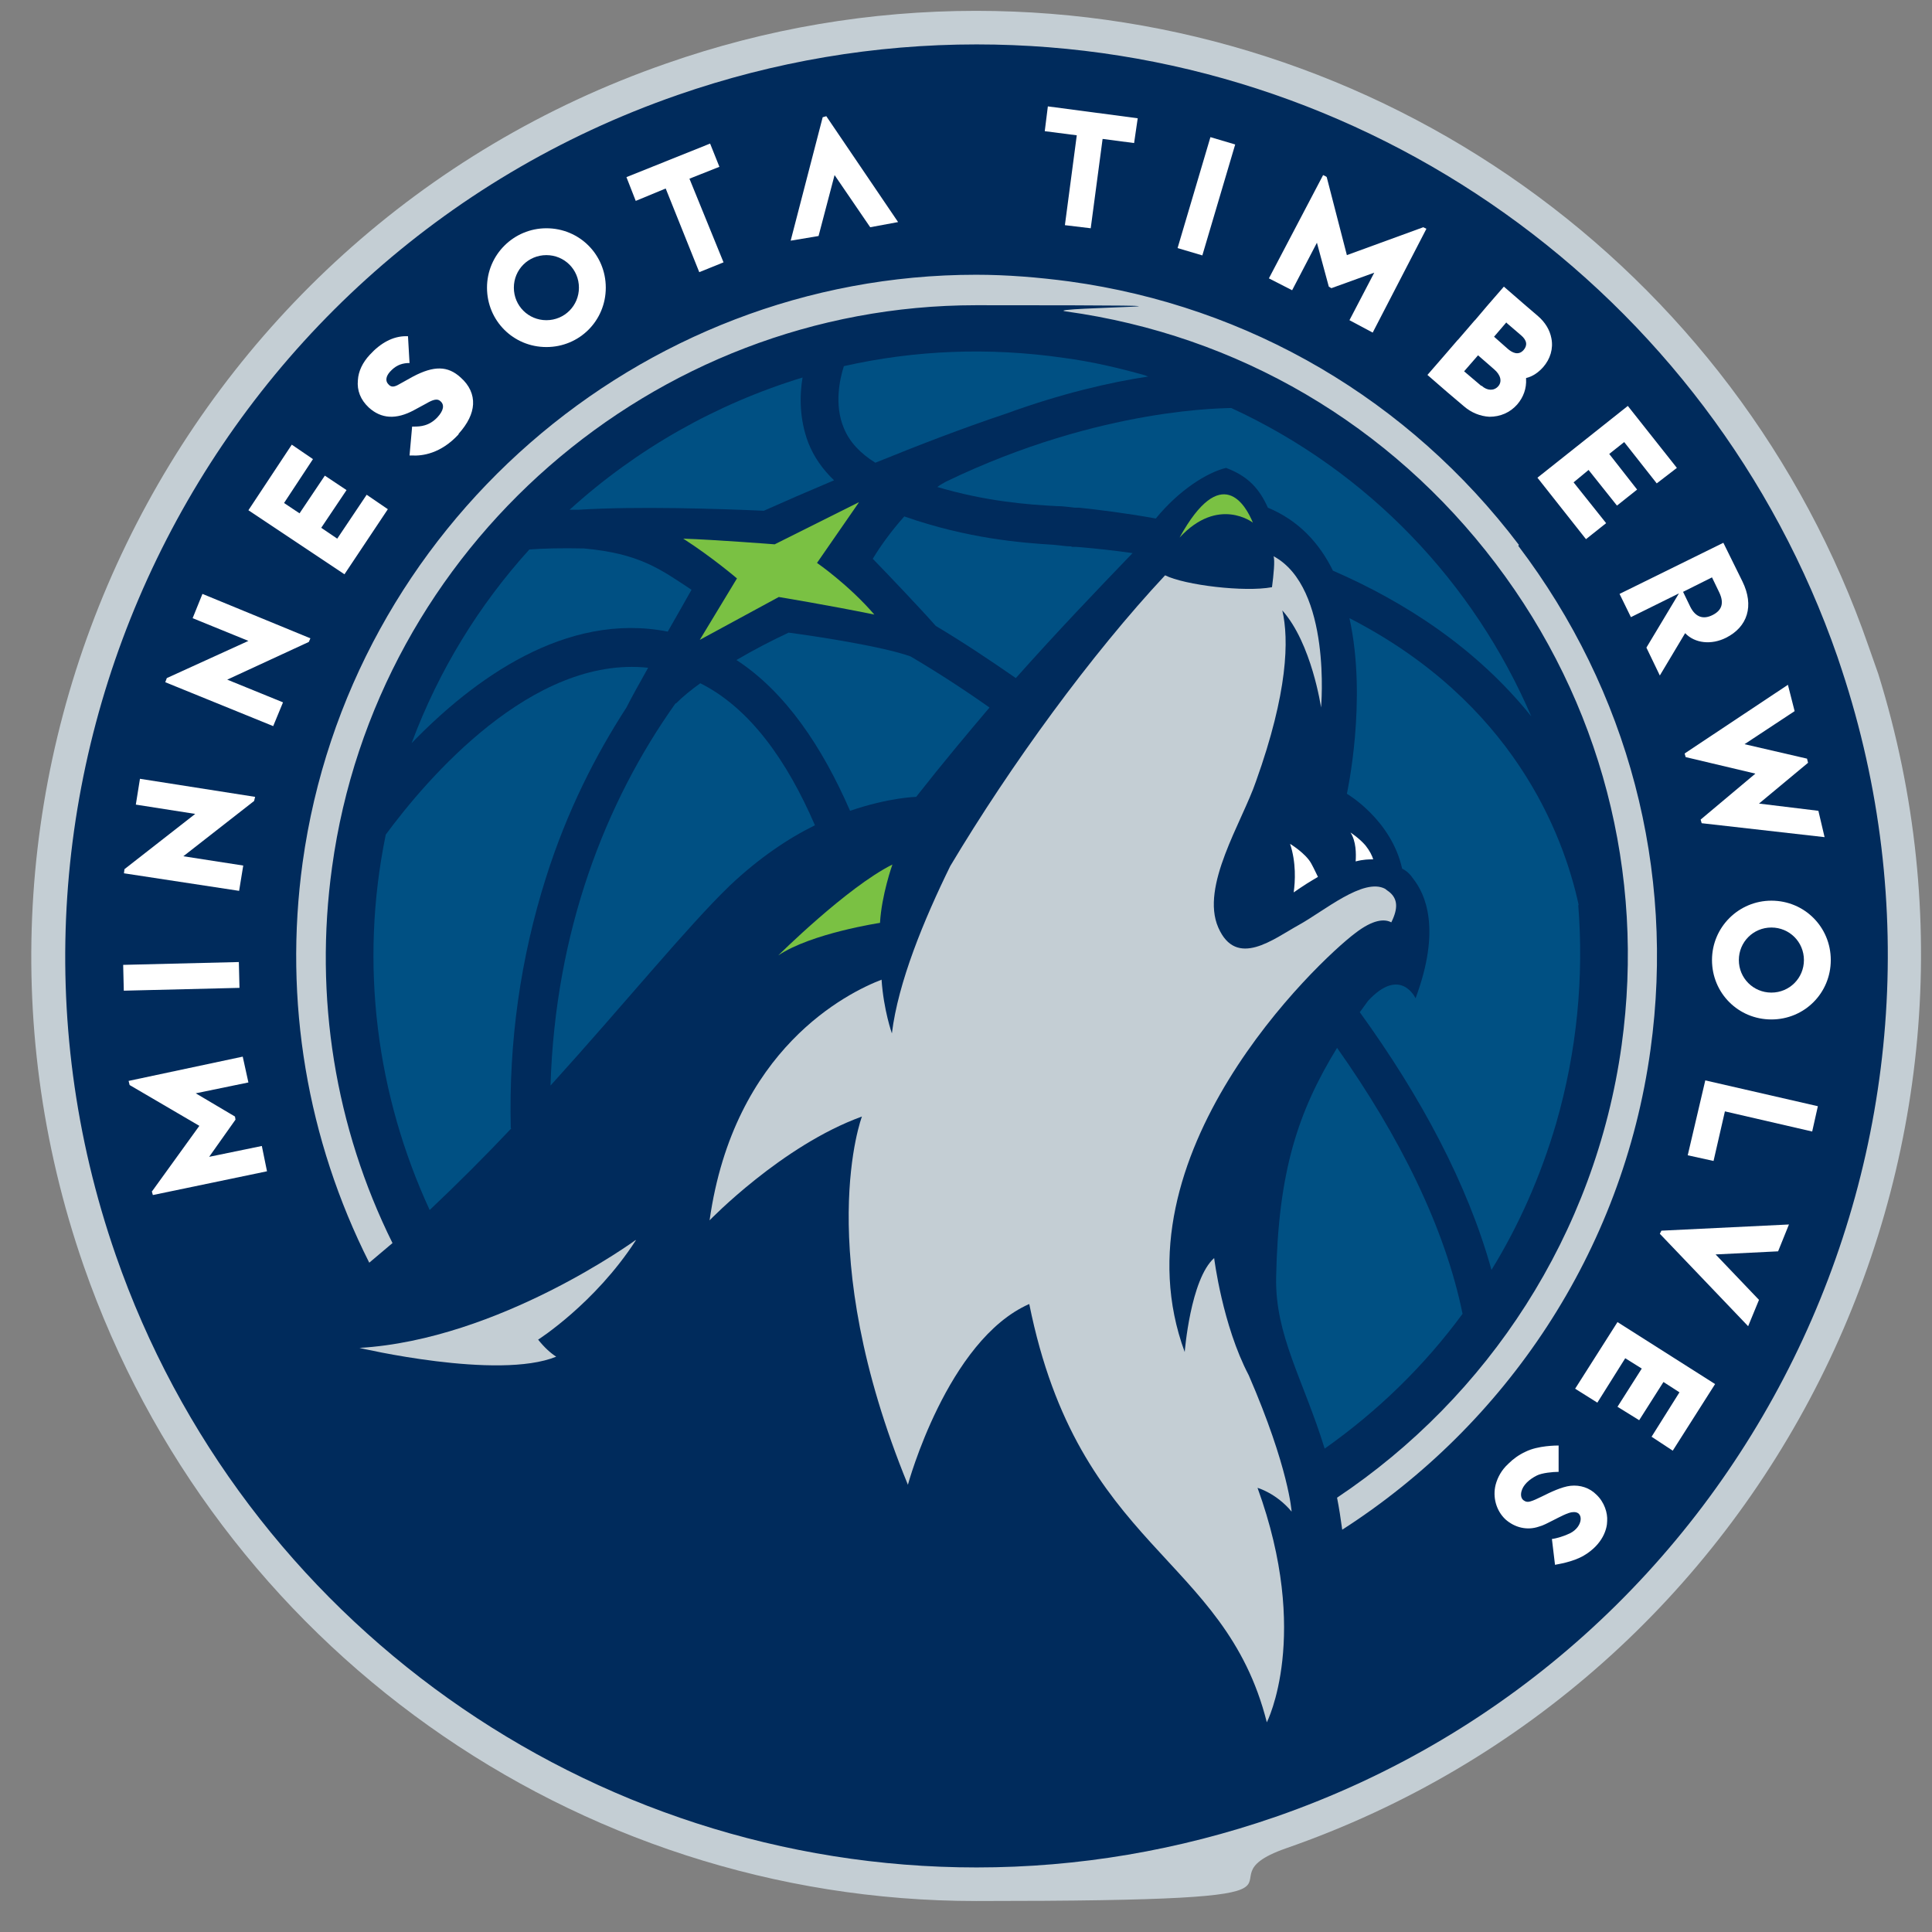
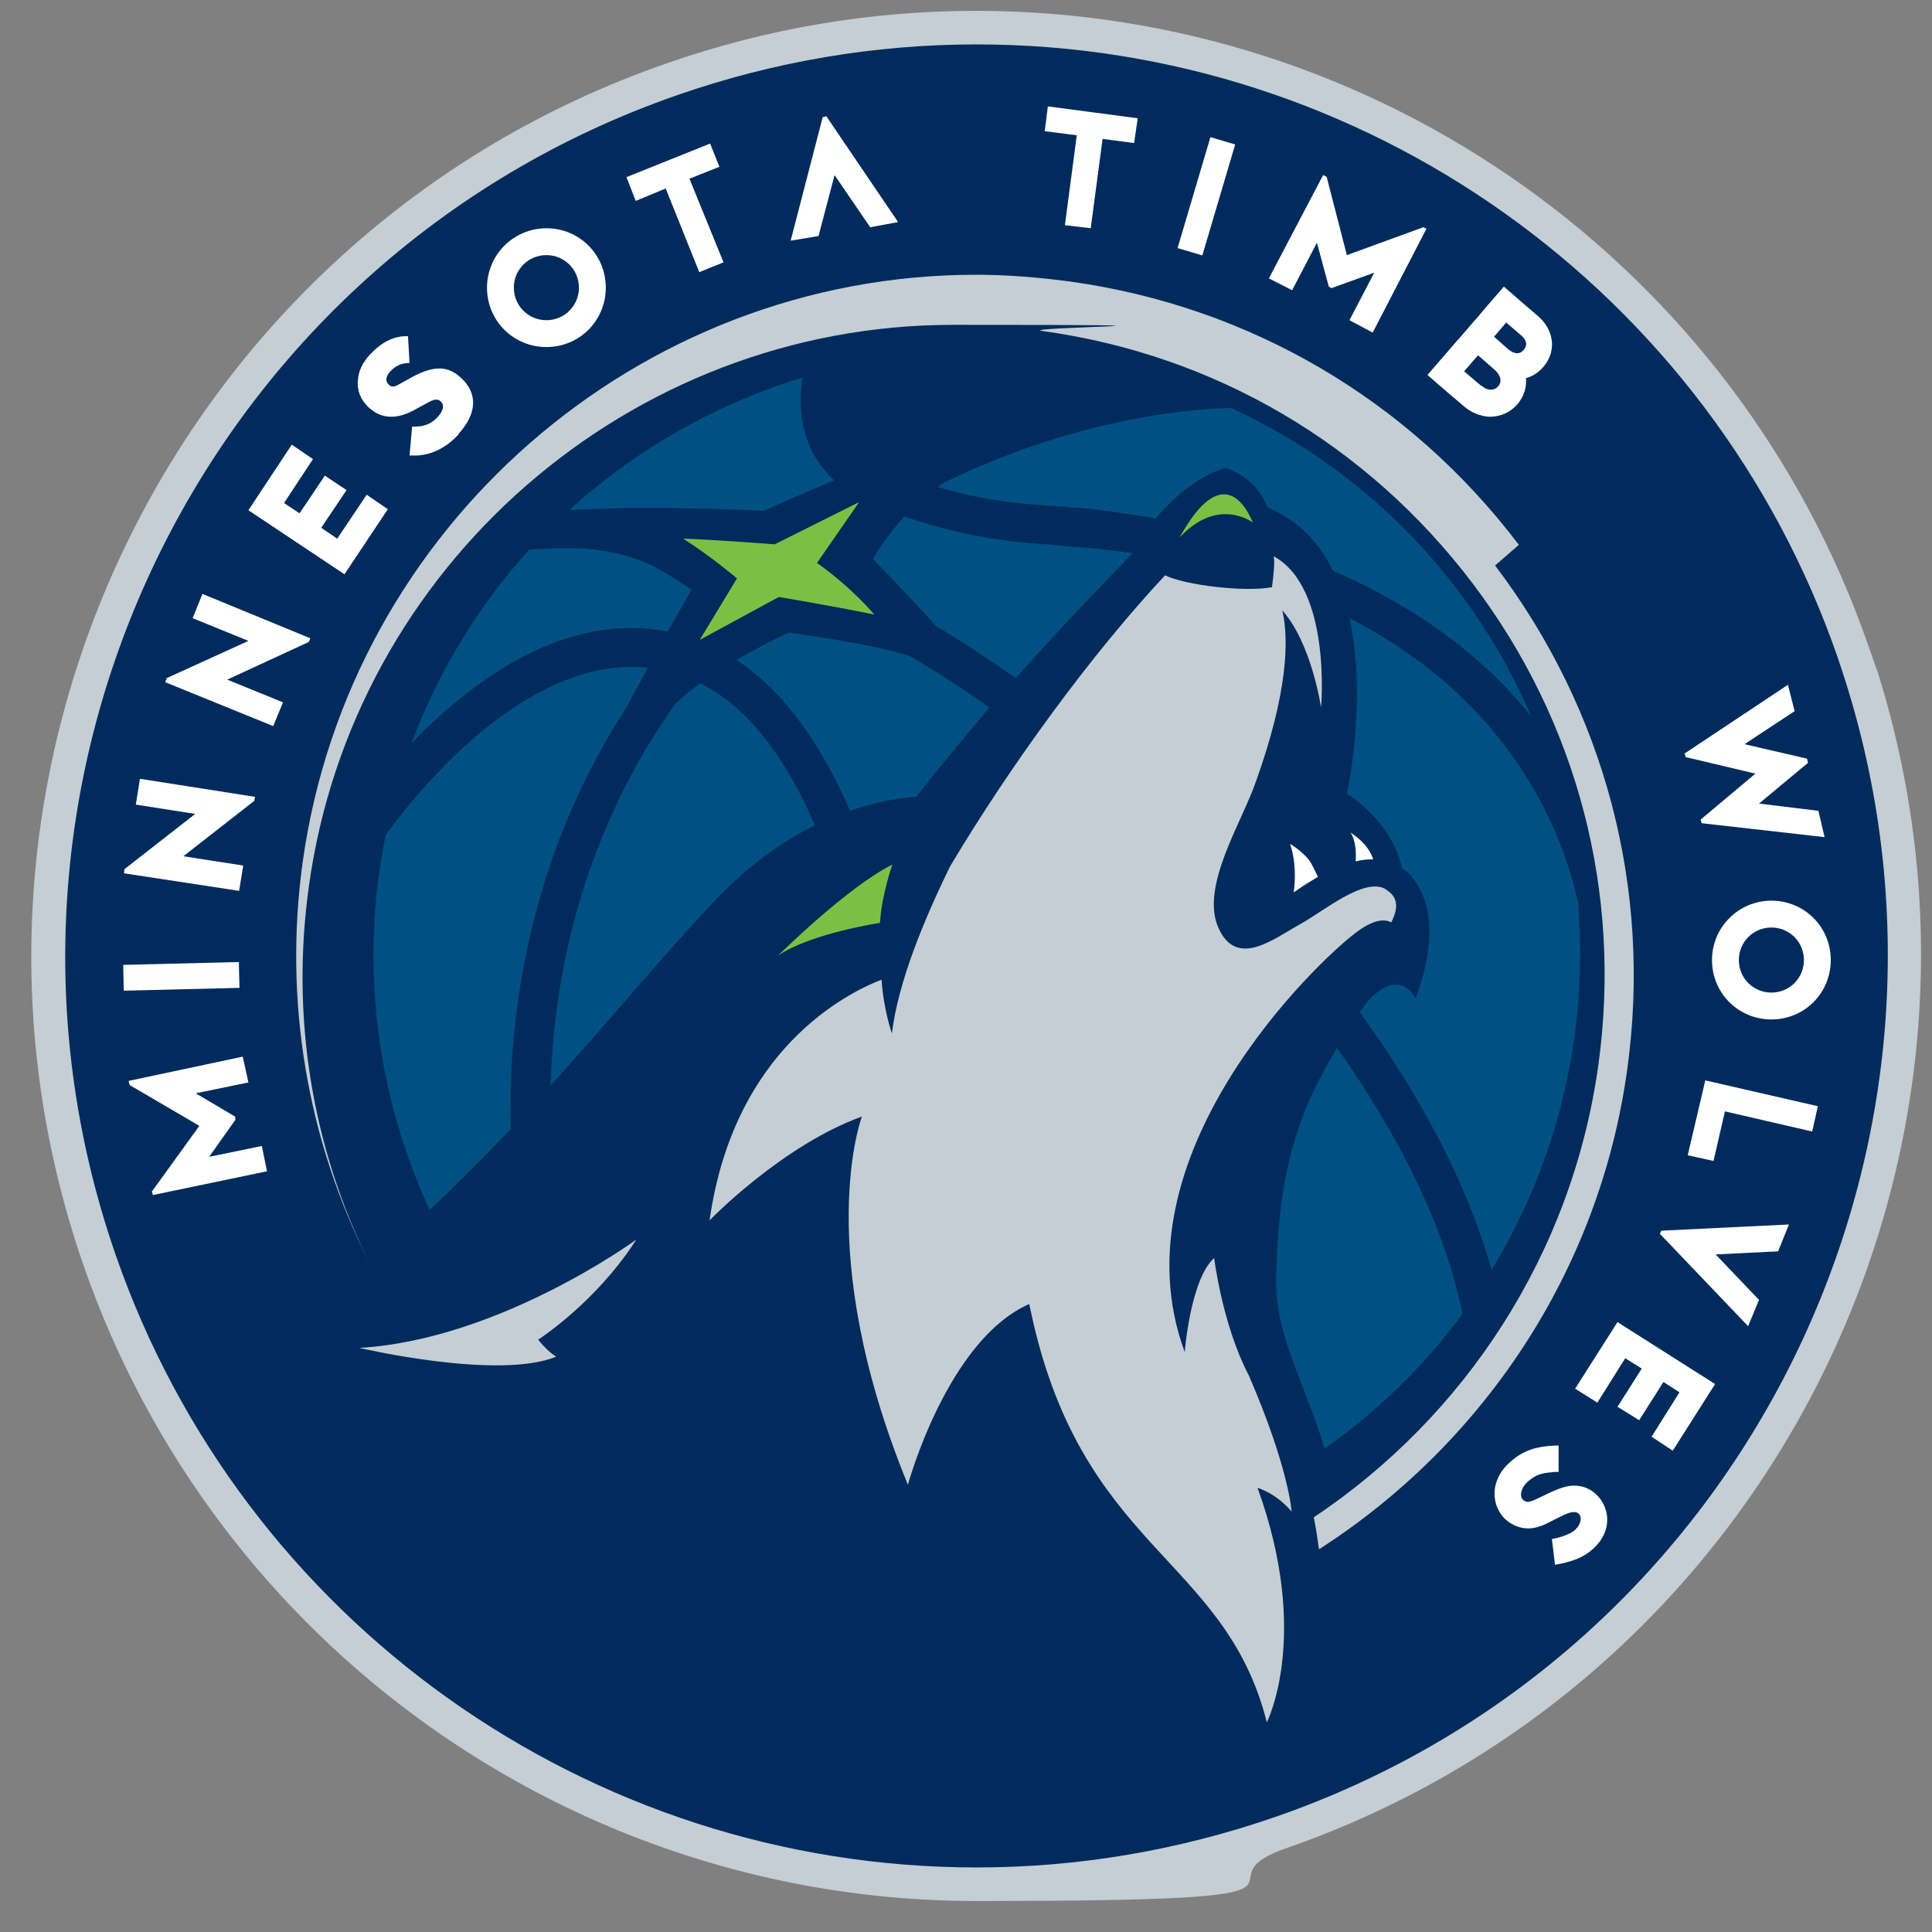
<svg xmlns="http://www.w3.org/2000/svg" version="1.1" id="Layer_1" x="0px" y="0px" viewBox="0 0 374.1 374.1" style="enable-background:new 0 0 374.1 374.1;" xml:space="preserve">
  <rect x="0" y="0" width="374.1" height="374.1" fill="#808080" stroke="none" />
  <style type="text/css">
	.st0{fill:#C4CED4;}
	.st1{fill:#002B5C;}
	.st2{fill:#005083;}
	.st3{fill:#7AC143;}
	.st4{fill:#FFFFFF;}
</style>
  <g>
    <path class="st0" d="M363.7,130.5L363.7,130.5l-1.9-5.4c-25.5-73.6-95-123-172.8-123l0,0c-20.4,0-40.6,3.4-60,10.2   C33.7,45.4-16.9,149.8,16.2,245.1c25.6,73.6,95,123,172.8,123s40.6-3.4,60-10.2C342.5,325.4,392.9,224.3,363.7,130.5" />
    <g>
      <path class="st1" d="M189.1,361.6C114,361.6,47,313.9,22.4,243C-9.5,151.1,39.3,50.3,131.2,18.4c18.7-6.5,38.2-9.8,57.9-9.8    c75.1,0,142.1,47.7,166.7,118.6l0.8,2.4l0,0c30.2,91.3-18.5,190.6-109.6,222.2C228.2,358.3,208.8,361.6,189.1,361.6" />
      <g>
        <g>
          <g>
            <path class="st2" d="M207.4,105.8c-1,0-2.1-0.2-3.3-0.3c-6.4-0.4-16.7-1.2-29-5.5c-2.5,2.8-4.6,5.7-6.1,8.2       c3.2,3.3,9.2,9.6,12.2,13c5.2,3.1,10.3,6.5,15.5,10.1c8.2-9.2,15.4-16.7,22.6-24.2c-3.5-0.5-7.1-0.9-10.8-1.2h-0.9L207.4,105.8       z" />
            <path class="st2" d="M130.8,136.2c-13.6,19.1-23.3,44.2-24.2,74c14.5-16,26.5-30.8,34.7-38.7c5.7-5.4,11.4-9.2,16.5-11.7       c-5.4-12.5-12.6-22.7-22.2-27.5c-1.8,1.3-3.4,2.6-4.7,3.9" />
-             <path class="st2" d="M169.5,89.6c8.1-3.3,16.9-6.7,25.3-9.5c10.7-3.9,20.2-6.1,27.6-7.2c-0.2,0-0.4-0.1-0.6-0.2       c-5.3-1.5-10.5-2.7-15.8-3.4c-14.5-2.1-28.9-1.5-42.6,1.6c-0.8,2.5-1.9,7.5,0,12C164.5,85.6,166.6,87.8,169.5,89.6" />
            <path class="st2" d="M152.7,122.5c-3.2,1.5-6.7,3.3-10.1,5.3c9.5,6.2,16.6,16.8,22,29.2c7.6-2.6,12.8-2.7,12.8-2.7       c5.1-6.5,9.8-12.1,14.2-17.3c-5.1-3.6-10.2-6.9-15.3-9.9C170.7,125.1,157.3,123.1,152.7,122.5" />
            <path class="st2" d="M181.5,94.3c9.5,2.8,17.4,3.4,23.1,3.7c1.3,0,2.5,0.2,3.5,0.3h0.8c3.7,0.4,8.8,1,14.9,2.1       c4.5-5.5,9.9-8.9,13.6-9.8c4.3,1.6,6.5,4.1,8.1,7.7c6,2.5,10,6.9,12.6,12.2c13.8,6,27.7,14.9,38.4,28.2       c-11.1-25.8-31.4-47.4-58.1-59.7l0,0c-0.3,0.1-24.9-0.4-55.3,14.3C182.6,93.6,182,93.9,181.5,94.3" />
            <path class="st2" d="M305.7,175.3c-3-13.9-12.8-39.4-44.4-55.6c3.5,15.9-0.5,34-0.5,34s8.6,5,10.7,14.5c0,0,1.2,0.5,2.1,1.9       c2.4,3,5.5,9.8,0.5,23.2c0,0-2.9-6.3-9.2,0.5c-0.5,0.7-1.1,1.5-1.6,2.2c11.8,16.3,20.9,33.3,25.5,49.9       c5.3-8.6,9.5-18.1,12.5-28.3c4.1-14.2,5.4-28.5,4.3-42.4" />
            <path class="st2" d="M98.9,218.4c-0.4-16.8,1.9-32.9,6.8-48.4c4.1-13,9.7-23.9,15.6-33c0.9-1.8,2.4-4.5,4.2-7.7       c-22.5-2.4-42.9,21.6-50.8,32.3c-5.2,25.3-1.7,50.6,8.5,72.7c5.5-5.2,10.8-10.5,15.8-15.8" />
            <path class="st2" d="M247.1,247.4c-0.2,11.2,5.3,19.8,9.4,33.1c10.2-7.2,19.2-15.9,26.7-26.1c-3.4-16.7-12.2-34.4-24.3-51.5       C251.3,215.3,247.5,226.9,247.1,247.4" />
            <path class="st2" d="M147.9,98.9c3.8-1.7,8.4-3.7,13.6-5.9c-2.2-2.1-3.9-4.5-5-7.3c-1.7-4.5-1.7-9-1.1-12.6       c-16.7,5.1-32.1,13.8-45.1,25.6c0.6,0,1.2,0,1.8,0C123.2,98,138.9,98.5,147.9,98.9" />
            <path class="st2" d="M129.3,122.3c1.6-2.8,3.2-5.6,4.6-8.1c-6.2-4.1-10.1-7-20.8-8c-4.4-0.1-8.1,0-10.6,0.2       c-9.7,10.7-17.5,23.3-22.8,37.5C91.6,131.6,109.5,118.4,129.3,122.3" />
            <path class="st3" d="M166.3,97.3l-8.1,11.7c0,0,6.1,4.2,11.1,10c-8.8-1.8-18.5-3.4-18.5-3.4l-15.3,8.3l7.2-11.9       c0,0-4.8-4.1-10.4-7.7c6.1,0.2,17.7,1.1,17.7,1.1l16.2-8.1L166.3,97.3z" />
          </g>
          <g>
            <path class="st3" d="M172.8,167.4c0,0-2.1,5.9-2.4,11.3c0,0-13.3,2-19.7,6.3C150.7,185,164,171.8,172.8,167.4" />
            <path class="st4" d="M262.5,166.8c1.5-0.4,2.6-0.4,3.4-0.4c-0.2-0.7-0.7-1.7-1.5-2.7c-1.2-1.4-2.9-2.5-2.9-2.5       C262.6,162.9,262.6,165.3,262.5,166.8" />
            <path class="st4" d="M250.5,172.8c1.7-1.2,3.3-2.2,4.7-3c-0.3-0.6-0.7-1.5-1.3-2.6c-1.1-2-4.1-3.8-4.1-3.8       C251,167,250.8,170.7,250.5,172.8" />
            <path class="st0" d="M107.7,262.7c-11.3,4.6-38.1-1.7-38.1-1.7c27.1-1.6,53.5-20.9,53.5-20.9s0,0,0,0.1       c-7.9,12.2-18.9,19.2-18.9,19.2C105.4,260.9,106.6,262,107.7,262.7" />
            <path class="st3" d="M242.6,101.2c0,0-6.7-5.2-14.2,2.9C236.5,89.4,241.2,97.8,242.6,101.2" />
            <path class="st0" d="M269,172.7c0,0-0.7-0.5-0.8-0.6c-4.2-2.2-11.8,4.3-16.7,7c-4.9,2.7-12.1,8.5-15.6,0.5s4.6-20.4,7.3-28.3       c6.2-17.3,6.4-27.5,5.1-33.1c5.7,6.4,7.5,18.8,7.5,18.8s2.1-23.2-9.2-29.3c0.3,0.8,0,3.7-0.3,6l0,0c-5.3,1-16.9-0.4-20.7-2.3       c-14.3,15.3-29.9,36.7-41.6,56.3c-5.1,10.4-10.1,22.5-11.3,32.4c0,0-1.6-4.5-2-10.4c-6.5,2.5-28.6,13.3-33.3,46.6       c0,0,14-14.5,29.5-20.1c0,0-9.8,25.7,8.9,71.3c0,0,7.6-28,23.5-35c9.6,47.7,37.8,48.5,46,81c0,0,8.6-16.8-1.8-45.4       c0,0,3.6,1,6.6,4.6c0,0-0.5-8.4-8.3-26.4c-5.1-9.7-6.7-22.7-6.7-22.7c-4.6,4.1-5.7,18.2-5.7,18.2c-14-38,25.7-75.6,33-81.1       c3.5-2.7,5.7-2.8,7-2.1C270.8,175.8,270.6,174,269,172.7" />
          </g>
        </g>
        <g>
-           <path class="st0" d="M294.1,105.5c-21.3-28.1-52.2-46.2-87-51c-6-0.8-12.1-1.3-18.1-1.3c-65.4,0-121.4,48.9-130.4,113.8      c-3.7,26.9,0.9,53.7,12.9,77.5c1.5-1.3,3-2.5,4.5-3.8c-11.1-22.4-15.2-47.6-11.7-72.8c8.5-62,62.1-108.8,124.7-108.8      s11.6,0.4,17.4,1.2c33.3,4.6,62.8,21.9,83.2,48.8c20.4,26.9,29,60,24.4,93.3c-5.1,36.7-25.9,68.1-55.1,87.6c0.4,2,0.7,4,1,6.2      c31.6-20.3,54.3-53.7,59.7-93c4.8-34.8-4.3-69.4-25.6-97.5" />
+           <path class="st0" d="M294.1,105.5c-21.3-28.1-52.2-46.2-87-51c-6-0.8-12.1-1.3-18.1-1.3c-65.4,0-121.4,48.9-130.4,113.8      c-3.7,26.9,0.9,53.7,12.9,77.5c-11.1-22.4-15.2-47.6-11.7-72.8c8.5-62,62.1-108.8,124.7-108.8      s11.6,0.4,17.4,1.2c33.3,4.6,62.8,21.9,83.2,48.8c20.4,26.9,29,60,24.4,93.3c-5.1,36.7-25.9,68.1-55.1,87.6c0.4,2,0.7,4,1,6.2      c31.6-20.3,54.3-53.7,59.7-93c4.8-34.8-4.3-69.4-25.6-97.5" />
          <g>
            <path class="st4" d="M105.8,44.2c-6.3,0-11.5,5.1-11.5,11.5s5.1,11.5,11.5,11.5s11.5-5.1,11.5-11.5S112.2,44.2,105.8,44.2        M105.8,62c-3.5,0-6.3-2.8-6.3-6.3s2.8-6.3,6.3-6.3s6.3,2.8,6.3,6.3S109.3,62,105.8,62" />
            <path class="st4" d="M80,72.9l-2.7,1.5c-1,0.6-1.6,0.6-2.1,0c-0.6-0.6-0.5-1.5,0.3-2.4l0,0c1-1.1,2-1.6,3.4-1.7h0.4L79,65.1       h-0.4c-2.5,0-4.9,1.3-7,3.6c-1.4,1.5-2.2,3.2-2.3,4.9c-0.2,2,0.5,3.8,2.1,5.3c2.4,2.2,5.3,2.4,8.8,0.5l2.4-1.3       c1.2-0.7,2.1-1,2.7-0.4c0.8,0.7,0.6,1.8-0.6,3.1l0,0c-1.6,1.7-3.3,1.8-4.5,1.8h-0.4l-0.5,5.6h0.5c1.9,0.1,5.5-0.3,9-4.1       c0,0,0,0,0-0.1c1.8-2,2.7-3.9,2.8-5.7c0.1-1.9-0.7-3.7-2.4-5.2C86.7,70.8,84,70.8,80,72.9" />
            <rect x="23.9" y="186.5" transform="matrix(1 -2.443218e-02 2.443218e-02 1 -4.607 0.914)" class="st4" width="22.4" height="5" />
            <polygon class="st4" points="66.7,111.2 75.1,98.6 71,95.8 65.3,104.3 62.2,102.2 67.1,94.9 62.9,92.1 58,99.4 55,97.4        60.6,88.9 56.5,86.1 48.1,98.8      " />
            <polygon class="st4" points="140.1,50.8 133.5,34.6 139.3,32.3 137.5,27.8 121.3,34.3 123.1,38.9 128.9,36.5 135.4,52.7             " />
            <polygon class="st4" points="48.1,124.1 32.3,131.3 32,132.1 52.9,140.6 54.8,136 44,131.6 59.8,124.3 60.1,123.6 39.2,115        37.3,119.7      " />
            <polygon class="st4" points="37.8,157.6 24.1,168.3 24,169.1 46.3,172.5 47.1,167.6 35.5,165.8 49.2,155.1 49.4,154.3        27.1,150.8 26.3,155.8      " />
            <rect x="222.4" y="35.5" transform="matrix(0.284 -0.959 0.959 0.284 130.812 251.236)" class="st4" width="22.4" height="5" />
            <polygon class="st4" points="350.9,219.1 352,214.2 330.2,209.2 326.8,223.7 331.8,224.8 334,215.2      " />
            <path class="st4" d="M343,174.4c-6.3,0-11.5,5.1-11.5,11.5s5.1,11.5,11.5,11.5s11.5-5.1,11.5-11.5S349.4,174.4,343,174.4        M343,192.2c-3.5,0-6.3-2.8-6.3-6.3s2.8-6.3,6.3-6.3s6.3,2.8,6.3,6.3S346.5,192.2,343,192.2" />
-             <polygon class="st4" points="297.7,92.5 307.1,104.4 311,101.3 304.7,93.4 307.6,91 313.1,97.9 317,94.8 311.6,87.9        314.5,85.6 320.8,93.6 324.7,90.6 315.2,78.6      " />
            <polygon class="st4" points="313.2,256 305,268.9 309.3,271.6 314.7,263 317.9,265 313.2,272.4 317.4,275 322.1,267.6        325.2,269.6 319.8,278.2 323.9,280.9 332.1,268      " />
            <polygon class="st4" points="211.2,44.2 213.5,26.9 219.6,27.7 220.3,22.9 202.9,20.6 202.3,25.4 208.5,26.2 206.2,43.6             " />
            <polygon class="st4" points="332.2,242.9 344.3,242.3 346.4,237.1 321.7,238.3 321.4,238.9 338.5,256.8 340.6,251.7      " />
            <polygon class="st4" points="260.8,49.4 256.9,34.3 256.8,34.2 256.2,33.9 245.7,53.9 250.2,56.2 255,47 257.3,55.5        257.8,55.8 266.1,52.8 261.3,62 265.8,64.4 276.2,44.3 275.6,44      " />
            <polygon class="st4" points="38.6,218 29.5,230.6 29.4,230.7 29.6,231.4 51.7,226.8 50.7,221.9 40.5,224 45.6,216.8        45.5,216.2 37.9,211.7 48.1,209.6 47,204.6 24.9,209.3 25.1,210.1      " />
            <polygon class="st4" points="340.6,155.6 350.1,147.7 349.9,146.9 337.8,144.1 347.5,137.7 346.2,132.6 326.2,145.9        326.4,146.6 339.9,149.8 329.3,158.7 329.5,159.4 353.3,162.1 352.1,157      " />
-             <path class="st4" d="M326.3,122.6c1.9,2,5.1,2.3,7.9,0.9c4.2-2.1,5.5-6.2,3.2-10.9l-3.7-7.5l-20.1,9.9l2.2,4.5l9.3-4.6       l-6.3,10.5l2.6,5.4C321.4,130.8,326,123.1,326.3,122.6 M327.3,117.5l-1.4-2.9l5.6-2.8l1.4,2.9c1,2.1,0.5,3.5-1.3,4.4       S328.3,119.5,327.3,117.5" />
            <path class="st4" d="M295.5,73.2c1.3-0.3,2.4-1.1,3.3-2.1c1.4-1.6,2-3.6,1.6-5.6c-0.3-1.6-1.2-3.1-2.6-4.3l-2.8-2.4l-3.8-3.3       l-3.3,3.8l-2.2,2.6l-0.2,0.2l-3.1,3.6l-0.2,0.2l-2.5,2.9l-3.3,3.8l3.8,3.3l3.3,2.8c1.4,1.2,3.1,1.9,4.9,2c2.1,0,4-0.8,5.4-2.4       c1.2-1.4,1.8-3.1,1.7-4.9 M291.7,62.5l2.8,2.4c1.2,1,1.3,2,0.5,2.9c-1,1.1-2.2,0.5-3.1-0.3l-2.6-2.3l2.4-2.8L291.7,62.5z        M286.8,74.7l-3.3-2.8l2.7-3.1l3.1,2.7c1.3,1.1,1.6,2.4,0.8,3.3c-0.8,0.9-2.1,0.9-3.2-0.1" />
            <path class="st4" d="M292.1,283.4c0.9-0.9,2-1.7,3.3-2.3c2.4-1.2,6-1.2,6.4-1.2v5.1c-1.1,0-3.2,0.2-4.2,0.7       c-1.6,0.8-2.7,1.9-3,3.1c-0.2,0.8,0,1.4,0.4,1.7c0.4,0.3,0.8,0.4,1.4,0.2c0.4-0.1,1.3-0.5,2.1-0.9c1.8-0.9,3.9-1.9,5.6-2.1       c1.9-0.2,3.7,0.4,5,1.7c1.6,1.5,2.2,3.6,2.1,5.1c0,1.5-0.8,4.5-4.5,6.7c-2.2,1.3-5.2,1.7-5.6,1.8l-0.6-5       c0.9-0.1,2.5-0.6,3.5-1.1c2.6-1.3,2.7-4.3,0.6-4.1c-0.9,0-2.7,1-3.9,1.6c-1,0.5-1.9,1-2.7,1.2c-2.3,0.8-4.7,0.2-6.5-1.4       c-1.8-1.7-2.5-4.3-1.9-6.7c0.4-1.5,1.2-2.9,2.4-4" />
            <polygon class="st4" points="161.6,33.9 168.5,44 173.9,43 160,22.5 159.3,22.7 153.1,46.6 158.5,45.7      " />
          </g>
        </g>
      </g>
    </g>
  </g>
</svg>